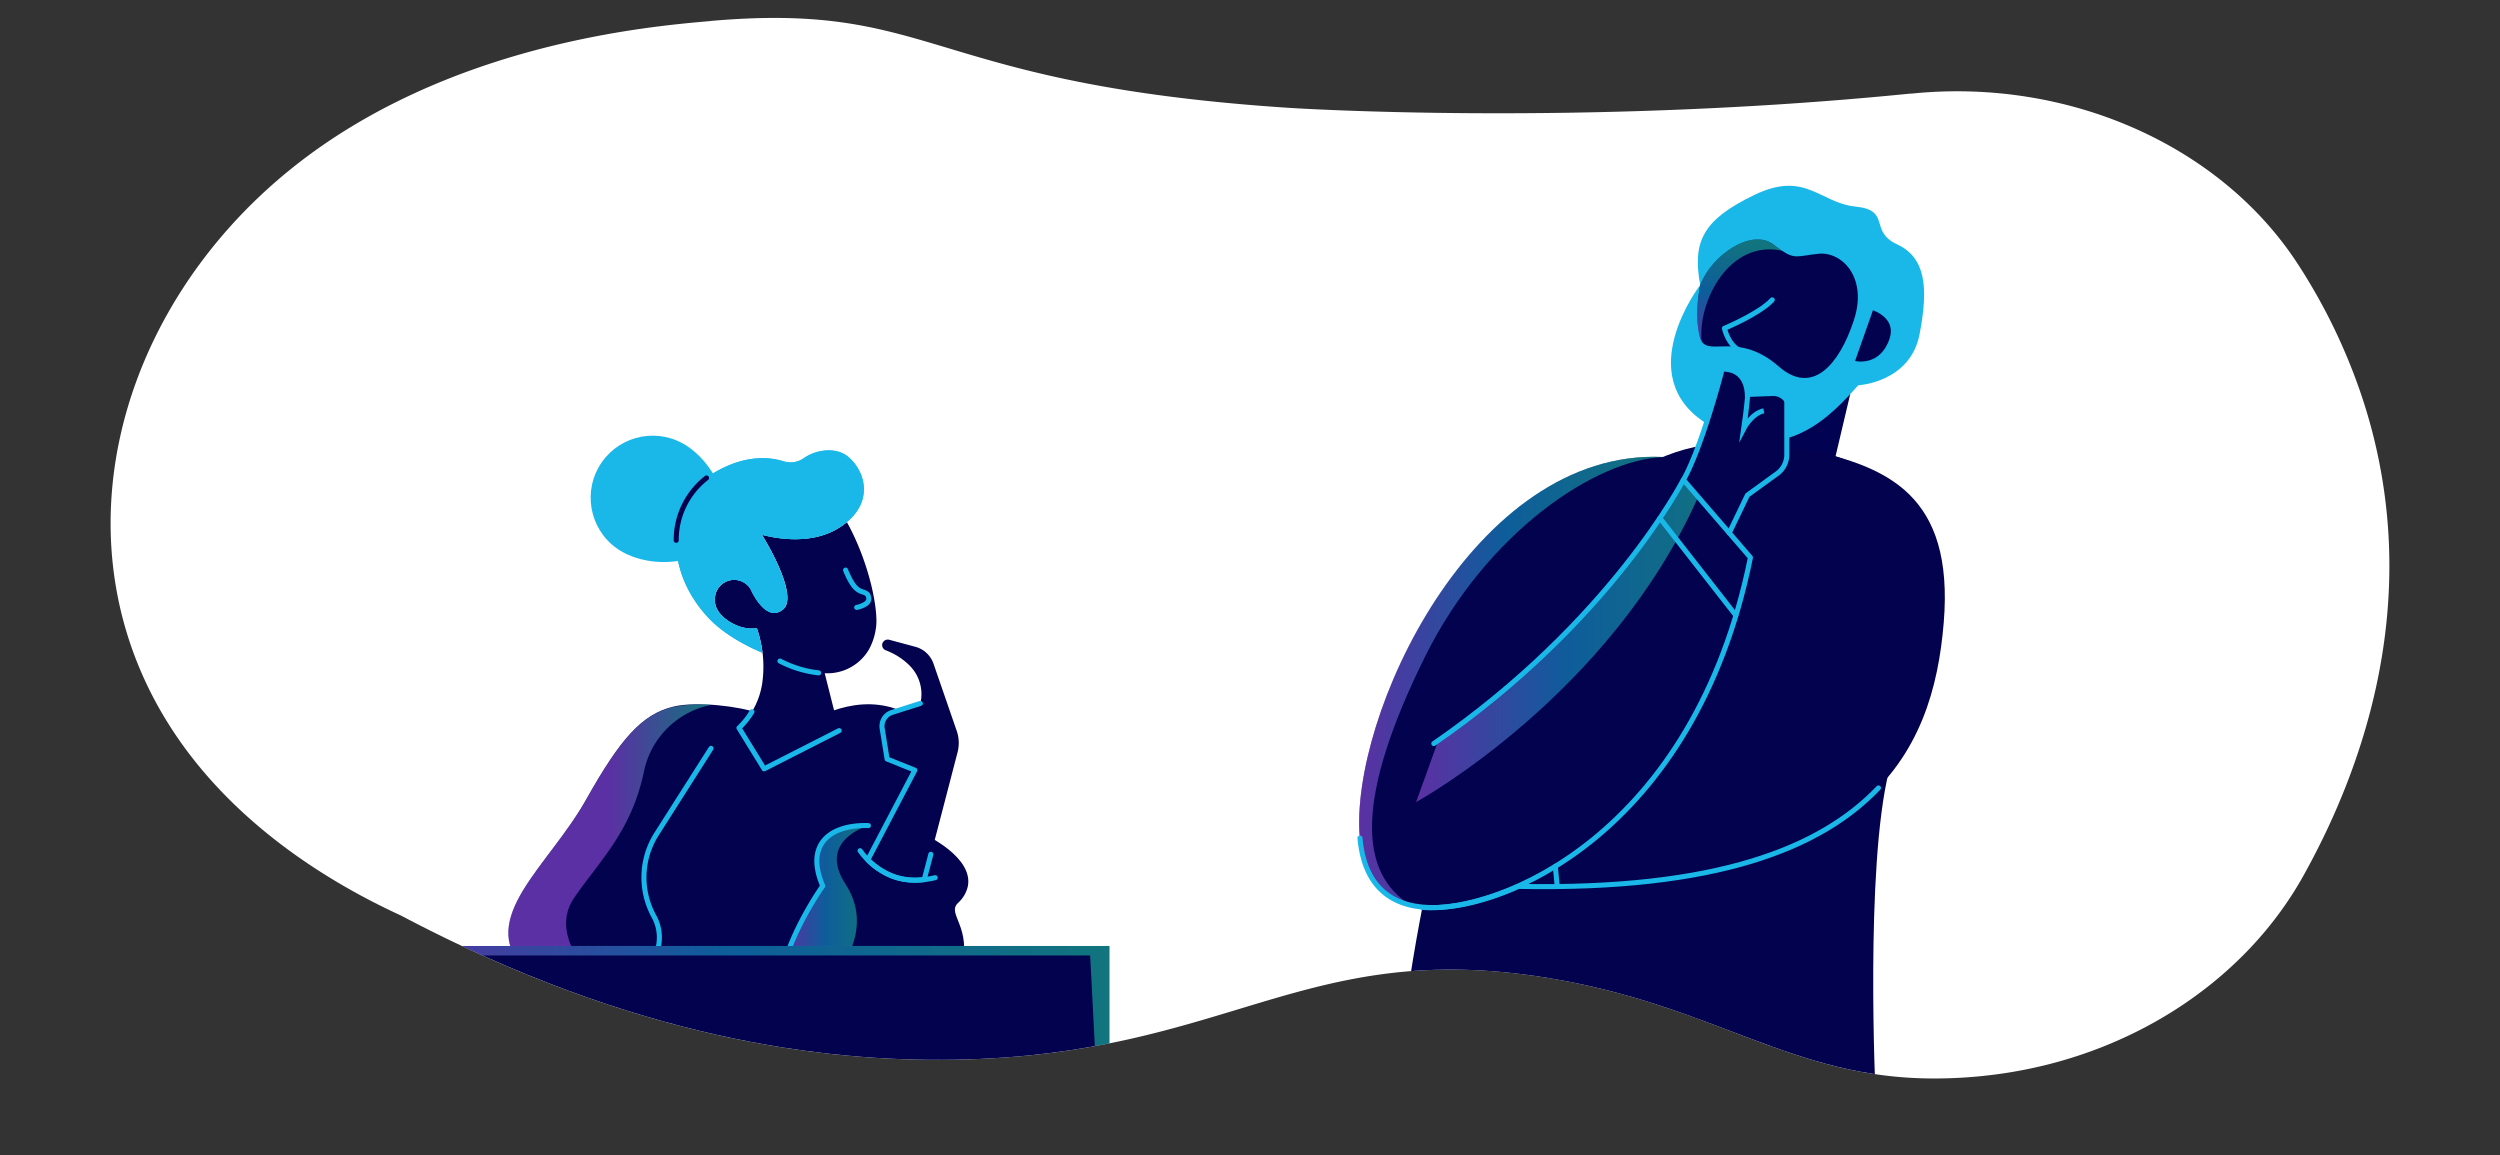
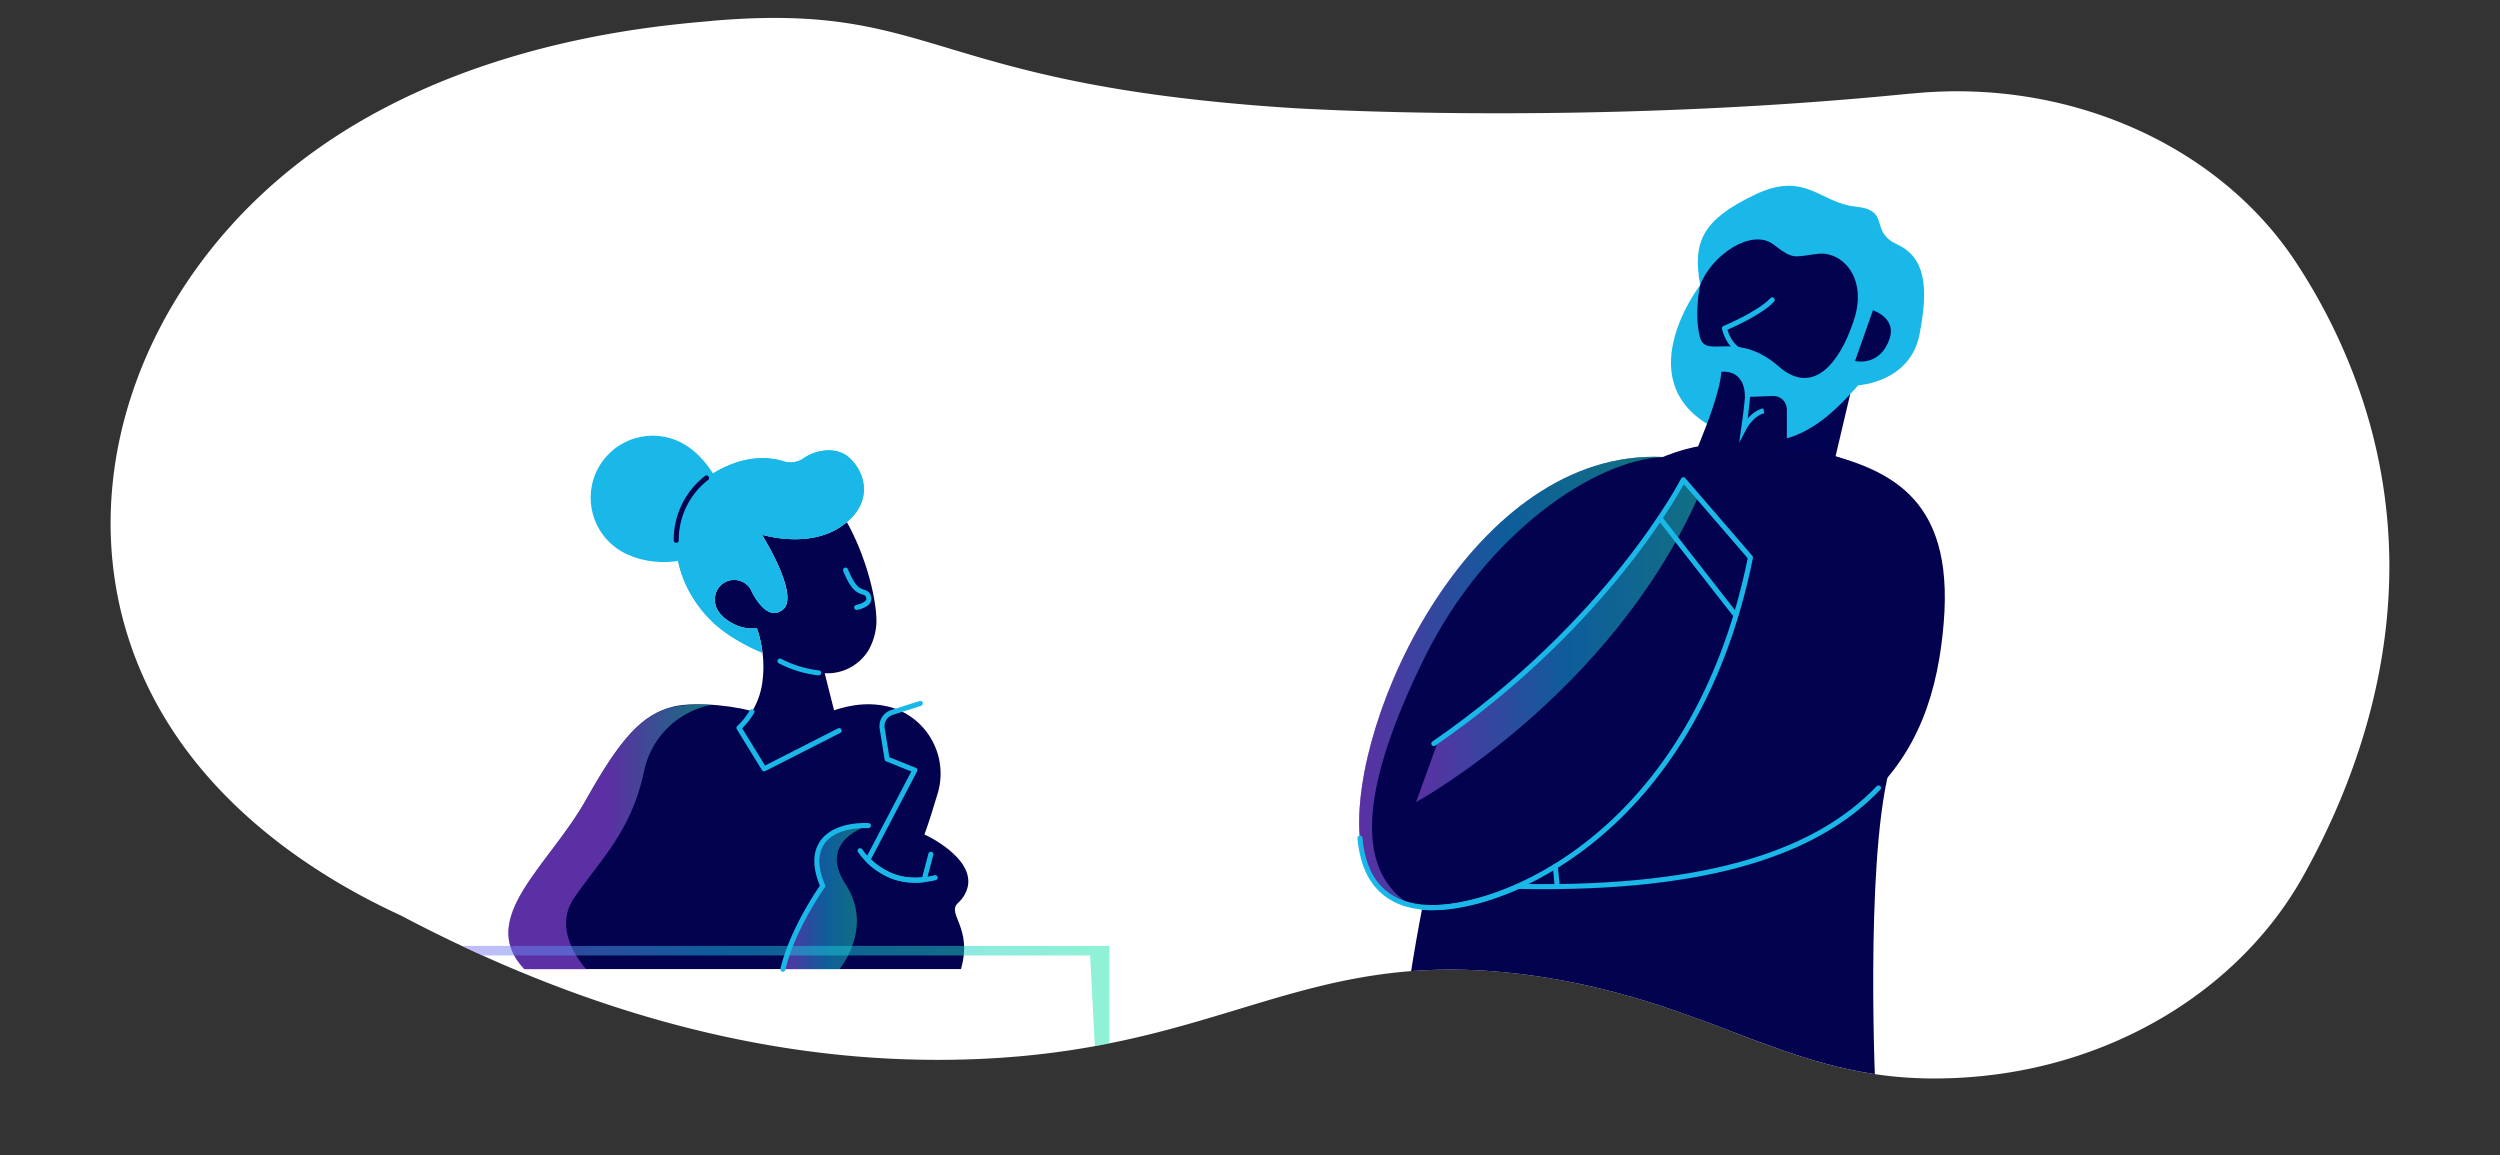
<svg xmlns="http://www.w3.org/2000/svg" xmlns:xlink="http://www.w3.org/1999/xlink" id="Layer_1" viewBox="0 0 842 389.1">
  <rect x="0" y="0" width="842" height="389.1" fill="#333333" stroke="none" />
  <defs>
    <linearGradient id="linear-gradient" x1="470.09" y1="-444.54" x2="491.17" y2="-444.54" gradientTransform="translate(0 794.56)" gradientUnits="userSpaceOnUse">
      <stop offset="0" stop-color="#c059ff" />
      <stop offset=".48" stop-color="#00bbec" />
      <stop offset="1" stop-color="#00e9a9" />
    </linearGradient>
    <linearGradient id="linear-gradient-2" x1="476.92" y1="-596.87" x2="584.38" y2="-596.87" gradientTransform="translate(0 794.56)" gradientUnits="userSpaceOnUse">
      <stop offset="0" stop-color="#b45ef9" />
      <stop offset=".48" stop-color="#1ab8e8" />
      <stop offset="1" stop-color="#21e6ad" />
    </linearGradient>
    <linearGradient id="linear-gradient-3" x1="457.74" y1="-565.23" x2="560.03" y2="-565.23" xlink:href="#linear-gradient-2" />
    <linearGradient id="linear-gradient-4" x1="575.65" y1="-674.4" x2="589.59" y2="-713.17" xlink:href="#linear-gradient-2" />
    <linearGradient id="linear-gradient-5" x1="263.69" y1="-492.33" x2="292.44" y2="-492.33" gradientTransform="translate(0 794.56)" gradientUnits="userSpaceOnUse">
      <stop offset="0" stop-color="#b45ef9" />
      <stop offset=".5" stop-color="#1ab8e8" />
      <stop offset="1" stop-color="#21e6ad" />
    </linearGradient>
    <linearGradient id="linear-gradient-6" x1="171.19" y1="-512.7" x2="239.48" y2="-512.7" gradientTransform="translate(0 794.56)" gradientUnits="userSpaceOnUse">
      <stop offset="0" stop-color="#b45ef9" />
      <stop offset=".5" stop-color="#b45ef9" />
      <stop offset="1" stop-color="#21e6ad" />
    </linearGradient>
    <linearGradient id="linear-gradient-7" x1="120.8" y1="2352.92" x2="373.63" y2="2352.92" gradientTransform="matrix(1 0 0 -1 0 2734.59)" xlink:href="#linear-gradient-2" />
    <clipPath id="clippath">
      <path d="M239.42 7.08c-21.08 1.82-88.78 7.68-140.99 49.48-59.74 47.83-81.17 128.18-39.66 190.38 22.58 33.86 57.4 52.73 76.25 61.4 78.94 41.69 142.71 49.31 186.45 48.57 92.56-1.59 117.49-41.14 200.16-27.49 56.44 9.35 81.6 33.81 129.77 33.81h.59c5.27-.02 10.53-.3 15.77-.84l3.4-.39c45.48-5.66 84.51-31.08 104.52-66.87 14.28-25.57 29-62.04 29.06-104.3v-.39c-.01-18.8-2.97-37.48-8.77-55.37a195.057 195.057 0 0 0-22.08-46.17C748 49.08 696.98 26.34 644.49 31.46l-.68.07h-.46c-111.65 11.19-208.93 4.81-208.93 4.81-110.29-7.19-118.3-30.3-173.54-30.3-6.43 0-13.51.32-21.45 1.01" style="fill:none" />
    </clipPath>
    <style>.cls-5{fill:none}.cls-15{fill:#02024e}.cls-17{fill:#1ab8e8}.cls-5{stroke:#1ab8e8;stroke-width:1.7px;stroke-linecap:round;stroke-linejoin:round}</style>
  </defs>
  <g id="Layer_4">
-     <path id="Artwork_73" d="M239.42 7.08c-21.08 1.82-88.78 7.68-140.99 49.48-59.74 47.83-81.17 128.18-39.66 190.38 22.58 33.86 57.4 52.73 76.25 61.4 78.94 41.69 142.71 49.31 186.45 48.57 92.56-1.59 117.49-41.14 200.16-27.49 56.44 9.35 81.6 33.81 129.77 33.81h.59c5.27-.02 10.53-.3 15.77-.84l3.4-.39c45.48-5.66 84.51-31.08 104.52-66.87 14.28-25.57 29-62.04 29.06-104.3v-.39c-.01-18.8-2.97-37.48-8.77-55.37a195.057 195.057 0 0 0-22.08-46.17C748 49.08 696.98 26.34 644.49 31.46l-.68.07h-.46c-111.65 11.19-208.93 4.81-208.93 4.81-110.29-7.19-118.3-30.3-173.54-30.3-6.43 0-13.51.32-21.45 1.01" style="fill:#fff" />
+     <path id="Artwork_73" d="M239.42 7.08c-21.08 1.82-88.78 7.68-140.99 49.48-59.74 47.83-81.17 128.18-39.66 190.38 22.58 33.86 57.4 52.73 76.25 61.4 78.94 41.69 142.71 49.31 186.45 48.57 92.56-1.59 117.49-41.14 200.16-27.49 56.44 9.35 81.6 33.81 129.77 33.81h.59c5.27-.02 10.53-.3 15.77-.84l3.4-.39c45.48-5.66 84.51-31.08 104.52-66.87 14.28-25.57 29-62.04 29.06-104.3c-.01-18.8-2.97-37.48-8.77-55.37a195.057 195.057 0 0 0-22.08-46.17C748 49.08 696.98 26.34 644.49 31.46l-.68.07h-.46c-111.65 11.19-208.93 4.81-208.93 4.81-110.29-7.19-118.3-30.3-173.54-30.3-6.43 0-13.51.32-21.45 1.01" style="fill:#fff" />
    <g style="clip-path:url(#clippath)">
      <g id="Artwork_690">
        <path class="cls-15" d="M636.23 259.59c-8.16 32.55-4.52 109.48-4.52 109.48H470.08s.97-13.34 3.88-33.4c8.9-61.53 36.18-186.47 109.8-186.47 97.7 0 60.62 77.8 52.46 110.38z" />
        <path d="m491.17 330.98-4.35 38.08h-16.74s.97-13.34 3.88-33.39c4.65-.55 14.19-1.94 17.2-4.69z" style="fill:url(#linear-gradient);isolation:isolate;opacity:.5" />
        <path d="m623.16 132.71-5.28 22.37-43.9 1.84s13.87-30.68 16.69-30.53 32.48 6.32 32.48 6.32z" style="fill:#020252" />
        <path class="cls-15" d="M654.64 209.79c-3.61 43.43-24.13 91.07-144.16 88.65 0 0-20.01 9.87-35.36 6.39-8.64-1.93-15.82-8.13-17.13-22.66-3.62-40.42 38.12-131.05 102-128.26l49.2-2.47c26.16 5.9 49.06 14.98 45.45 58.35z" />
        <path d="M584.38 126.19c-2.37 14.18-6.55 28-12.42 41.13-29.61 66.58-93.84 102.19-95.03 102.82l7.48-20.71c44.71-30.7 72.27-69.87 82.7-88.16l.11-.2c2.9-5.09 4.45-8.52 4.62-9.62.07-.37.12-.74.13-1.11 3.33-8.16 7.34-18.73 7.79-25.05 1.6-.2 3.22.12 4.63.9z" style="isolation:isolate;opacity:.5;fill:url(#linear-gradient-2)" />
        <path d="M560.03 153.95c-22.6.91-59.26 25.24-80.06 67.18-23.71 47.9-22.26 72.93-4.87 83.69-8.68-1.91-15.84-8.13-17.14-22.67-3.62-40.41 38.08-131.04 102-128.25l.07.05z" style="fill:url(#linear-gradient-3);isolation:isolate;opacity:.5" />
        <path class="cls-5" d="m559.07 174.53 25.56 32.72m48.04 58.13c-19.39 20.33-54.48 34.48-121.27 33.16 0 0-49.75 24.11-53.37-16.28m65.8 9.5.65 6.78" />
        <path class="cls-17" d="M572.63 95.99s-23.66 30.74 2.35 46.81c26 16.06 43.04-4.45 50.88-13.03 0 0 17.49-.91 20.65-17.2s1.82-25.93-7.65-30.32-1.82-11.44-13.91-12.67c-12.1-1.22-16.88-12.24-34.1-3.92-17.22 8.32-20.94 15.55-18.22 30.34z" />
        <path class="cls-15" d="M624.31 108.06c-4.76 14.45-13.77 25.38-25.21 15.38-13.34-11.64-23.02-3.64-25.99-8.5-.29-.49-.5-1.03-.63-1.58-1.97-7.99.14-17.34.14-17.34 3.91-10.26 17.33-19.16 24.58-13.74 1.2.9 2.22 1.61 3.03 2.22 4.33 2.83 5.24 1.75 12.04.99 8.13-.96 16.95 8.09 12.04 22.57z" />
-         <path d="M600.23 84.45c-17.79-3.81-28.38 16.86-27.13 30.49-.29-.49-.5-1.03-.63-1.58-1.96-7.99.14-17.34.14-17.34 3.91-10.26 17.33-19.16 24.58-13.74 1.23.89 2.19 1.6 3.05 2.18z" style="fill:url(#linear-gradient-4);isolation:isolate;opacity:.5" />
        <path class="cls-15" d="M601.81 137.78v15.08c0 2.67-1.28 5.17-3.44 6.74l-9.83 7.16-6.12 12.73-10.46-12.17-5-5.78.14-.29c.05-.06.08-.13.11-.2.63-1.39 2.6-5.57 4.76-10.79 3.33-8.16 7.34-18.73 7.78-25.05 1.59-.18 3.21.14 4.6.93 1.77 1.12 3.34 3.22 3.34 7.58l9.52-.35c2.4-.07 4.42 1.78 4.57 4.18l.03.22z" />
        <path class="cls-5" d="M596.89 100.99c-4.22 4.64-16.1 9.59-16.1 9.59.68 2.86 2.55 6.36 5.27 7.48" />
        <path class="cls-15" d="m630.8 104.51-6.02 17.07s8.43 2.09 11.64-7.56c2.35-6.98-5.62-9.51-5.62-9.51z" />
        <path d="M588.67 131.93c-.14 3.9-1.36 12.35-1.36 12.35s2.61-5.03 6.74-5.93" style="stroke-width:1.7px;stroke:#1ab8e8;stroke-miterlimit:10;fill:none" />
        <path class="cls-5" d="M479.12 305.64c25.57 1.9 91.53-24.24 110.43-117.87l-22.6-26.19s-24.48 47.81-84.04 88.86" />
-         <path class="cls-5" d="M579.78 125.29s-6.39 24.83-12.8 36.35m15.43 17.86 6.12-12.73 10-7.25a7.872 7.872 0 0 0 3.27-6.41v-18.74" />
        <path d="M470.09 369.05h161.63" style="stroke-linecap:round;stroke-linejoin:round;stroke-width:1.97px;stroke:#1ab8e8;fill:none" />
      </g>
      <path class="cls-17" d="M230.22 149.5c10 5.73 17.79 20.92 12.06 30.95-5.73 10.03-22.75 11.13-32.79 5.36-10.03-5.71-13.53-18.48-7.82-28.51 5.6-9.84 18.01-13.43 28-8.1l.52.3h.03z" />
      <path class="cls-15" d="M176.18 299.86c-5.63 9.35-7.66 18.03.41 26.52h147.07c4.03-14.14-4.99-18.5-1.01-22.26 1.69-1.5 2.86-3.51 3.34-5.72 1.77-9.58-13.68-16.92-14.46-17.27l-.18-.08c1.56-4.25 3.07-9.17 4.44-13.76 3.72-12.3-3.23-25.3-15.54-29.02l-.12-.04-.96-.24c-8.03-1.95-15.46.07-20.4 2.04h-24.04c-4.94-1.97-19.92-3.99-27.96-2.04-10.55 2.57-17.79 10.72-29.24 31.08-6.28 11.3-15.66 21.39-21.35 30.8z" />
-       <path class="cls-5" d="m239.48 252.04-18.31 28.79a27.284 27.284 0 0 0-.91 27.83h0c2.1 3.83 2.39 8.39.81 12.46l-2.13 5.34" />
-       <path class="cls-15" d="M306.27 224.08c3.4 3.34 4.81 8.21 3.71 12.85l-9.52 3.03c-2.29.73-3.7 3.01-3.33 5.39l1.67 10.32 9.34 3.74-15.74 30.02-.1.18c2.27 2.3 4.98 4.13 7.98 5.36 3.5 1.35 7.29 1.8 11.02 1.29 1.68-6.22 8.66-33.1 11.21-42.91.61-2.36.52-4.84-.27-7.14l-7.83-22.66a8.94 8.94 0 0 0-6.12-5.71l-8.76-2.36c-1.02-.28-2.08.31-2.38 1.33v.05c-.2.91.3 1.83 1.18 2.16 2.98 1.12 5.69 2.84 7.96 5.07z" />
      <path d="M263.69 326.44c3.14-13.6 13.41-28.06 13.41-28.06-1.39-3.22-3.26-8.98-.75-13.65 2.64-4.97 9.16-6.9 16.12-6.67 0 0-17.39 4.87-7.7 19.72 9.7 14.85-2.09 28.66-2.09 28.66h-18.99z" style="fill:url(#linear-gradient-5);isolation:isolate;opacity:.5" />
      <path class="cls-5" d="M263.69 326.44c3.14-13.6 13.41-28.06 13.41-28.06-1.39-3.22-3.26-8.98-.75-13.65 2.64-4.97 9.16-6.9 16.12-6.67m17.5-41.15-9.52 3.03a4.862 4.862 0 0 0-3.34 5.39l1.67 10.32 9.34 3.74-15.74 30.02-.1.18c2.27 2.3 4.98 4.13 7.98 5.36 3.5 1.35 7.29 1.8 11.02 1.29l2.23-8.51" />
      <path class="cls-5" d="M289.68 286.51c2.64 3.77 6.31 6.71 10.57 8.46 5.61 2.33 11.62 1.39 14.72.63" />
      <path class="cls-15" d="M256.74 229.94c.85-6.14.24-12.39-1.77-18.24v-.09c-2.01.23-4.04.02-5.96-.64-3.2-1.11-8.38-4.32-8.22-8.98-.1-3.6 2.75-6.6 6.35-6.69 2.3-.06 4.47 1.1 5.7 3.05 0 0 5.01 11.78 10.93 6.89 4.76-3.96-3.48-19.23-7.15-25.16 5.04 1.36 16.86 3.47 26.08-2.38.89-.56 1.74-1.17 2.54-1.84 7.7 13.91 10.79 30.19 9.74 35.91-.35 2.42-1.13 4.76-2.29 6.92a16.207 16.207 0 0 1-14.93 8.05l4.87 19.32-25.31 12.87-8.43-13.77c4.25-4.05 7.02-9.41 7.86-15.22z" />
      <path class="cls-5" d="M262.69 222.64a37.03 37.03 0 0 0 13.02 3.98m6.92 19.45-25.28 12.87-8.47-13.78c1.7-1.6 3.17-3.43 4.37-5.44" />
      <path class="cls-17" d="M290 159.88c-.87-2.19-2.23-4.14-3.97-5.72-4.37-3.92-11.28-2.65-15.26.12a7.803 7.803 0 0 1-6.8 1.12c-4.62-1.49-12.92-2.37-23.28 3.73-16.27 9.56-17.52 32.54-2.09 48.96 4.66 4.95 11.24 8.8 18.14 11.76a38.62 38.62 0 0 0-1.86-8.16v-.08c-2.01.23-4.05.02-5.96-.64-3.2-1.11-8.38-4.32-8.21-8.98a6.515 6.515 0 0 1 6.35-6.68c2.3-.06 4.46 1.1 5.69 3.05 0 0 5.02 11.78 10.93 6.89 4.76-3.96-3.47-19.23-7.15-25.16 5.03 1.36 16.86 3.47 26.08-2.38 8.45-5.31 9.53-12.34 7.4-17.82z" />
      <path class="cls-17" d="M290 159.88c-.87-2.19-2.23-4.14-3.97-5.72-4.37-3.92-11.28-2.65-15.26.12a7.803 7.803 0 0 1-6.8 1.12c-4.62-1.49-12.92-2.37-23.28 3.73-16.27 9.56-17.52 32.54-2.09 48.96 4.66 4.95 11.24 8.8 18.14 11.76a38.62 38.62 0 0 0-1.86-8.16v-.08c-2.01.23-4.05.02-5.96-.64-3.2-1.11-8.38-4.32-8.21-8.98a6.515 6.515 0 0 1 6.35-6.68c2.3-.06 4.46 1.1 5.69 3.05 0 0 5.02 11.78 10.93 6.89 4.76-3.96-3.47-19.23-7.15-25.16 5.03 1.36 16.86 3.47 26.08-2.38 8.45-5.31 9.53-12.34 7.4-17.82z" />
      <path d="M237.95 160.98a26.463 26.463 0 0 0-10.2 21" style="stroke:#02024e;stroke-linecap:round;stroke-linejoin:round;stroke-width:1.7px;fill:none" />
      <path class="cls-5" d="M284.79 192s1.71 4.55 3.7 6.26 3.77.75 4.13 3.13-4.08 3.19-4.08 3.19" />
      <path d="M193.5 302.21c8.84-12.8 19.09-22.26 23.35-42.16a28.72 28.72 0 0 1 22.64-22.62c-4.25-.37-8.54-.14-12.73.68-10.56 2.57-17.79 10.71-29.24 31.07-6.26 11.2-15.64 21.29-21.35 30.73-5.71 9.44-7.66 18.04.41 26.55h20.89c-3.69-4.27-10.76-14.46-3.97-24.25z" style="fill:url(#linear-gradient-6);isolation:isolate;opacity:.5" />
-       <path class="cls-15" d="M373.63 318.61v126.11h-26.3V361.4H147.1v83.32h-26.3V318.61h252.82z" />
      <path d="M125.26 321.79h241.9s6.47 125.48 6.47 122.93V318.6H120.8l4.46 3.19z" style="fill:url(#linear-gradient-7);isolation:isolate;opacity:.5" />
    </g>
  </g>
</svg>